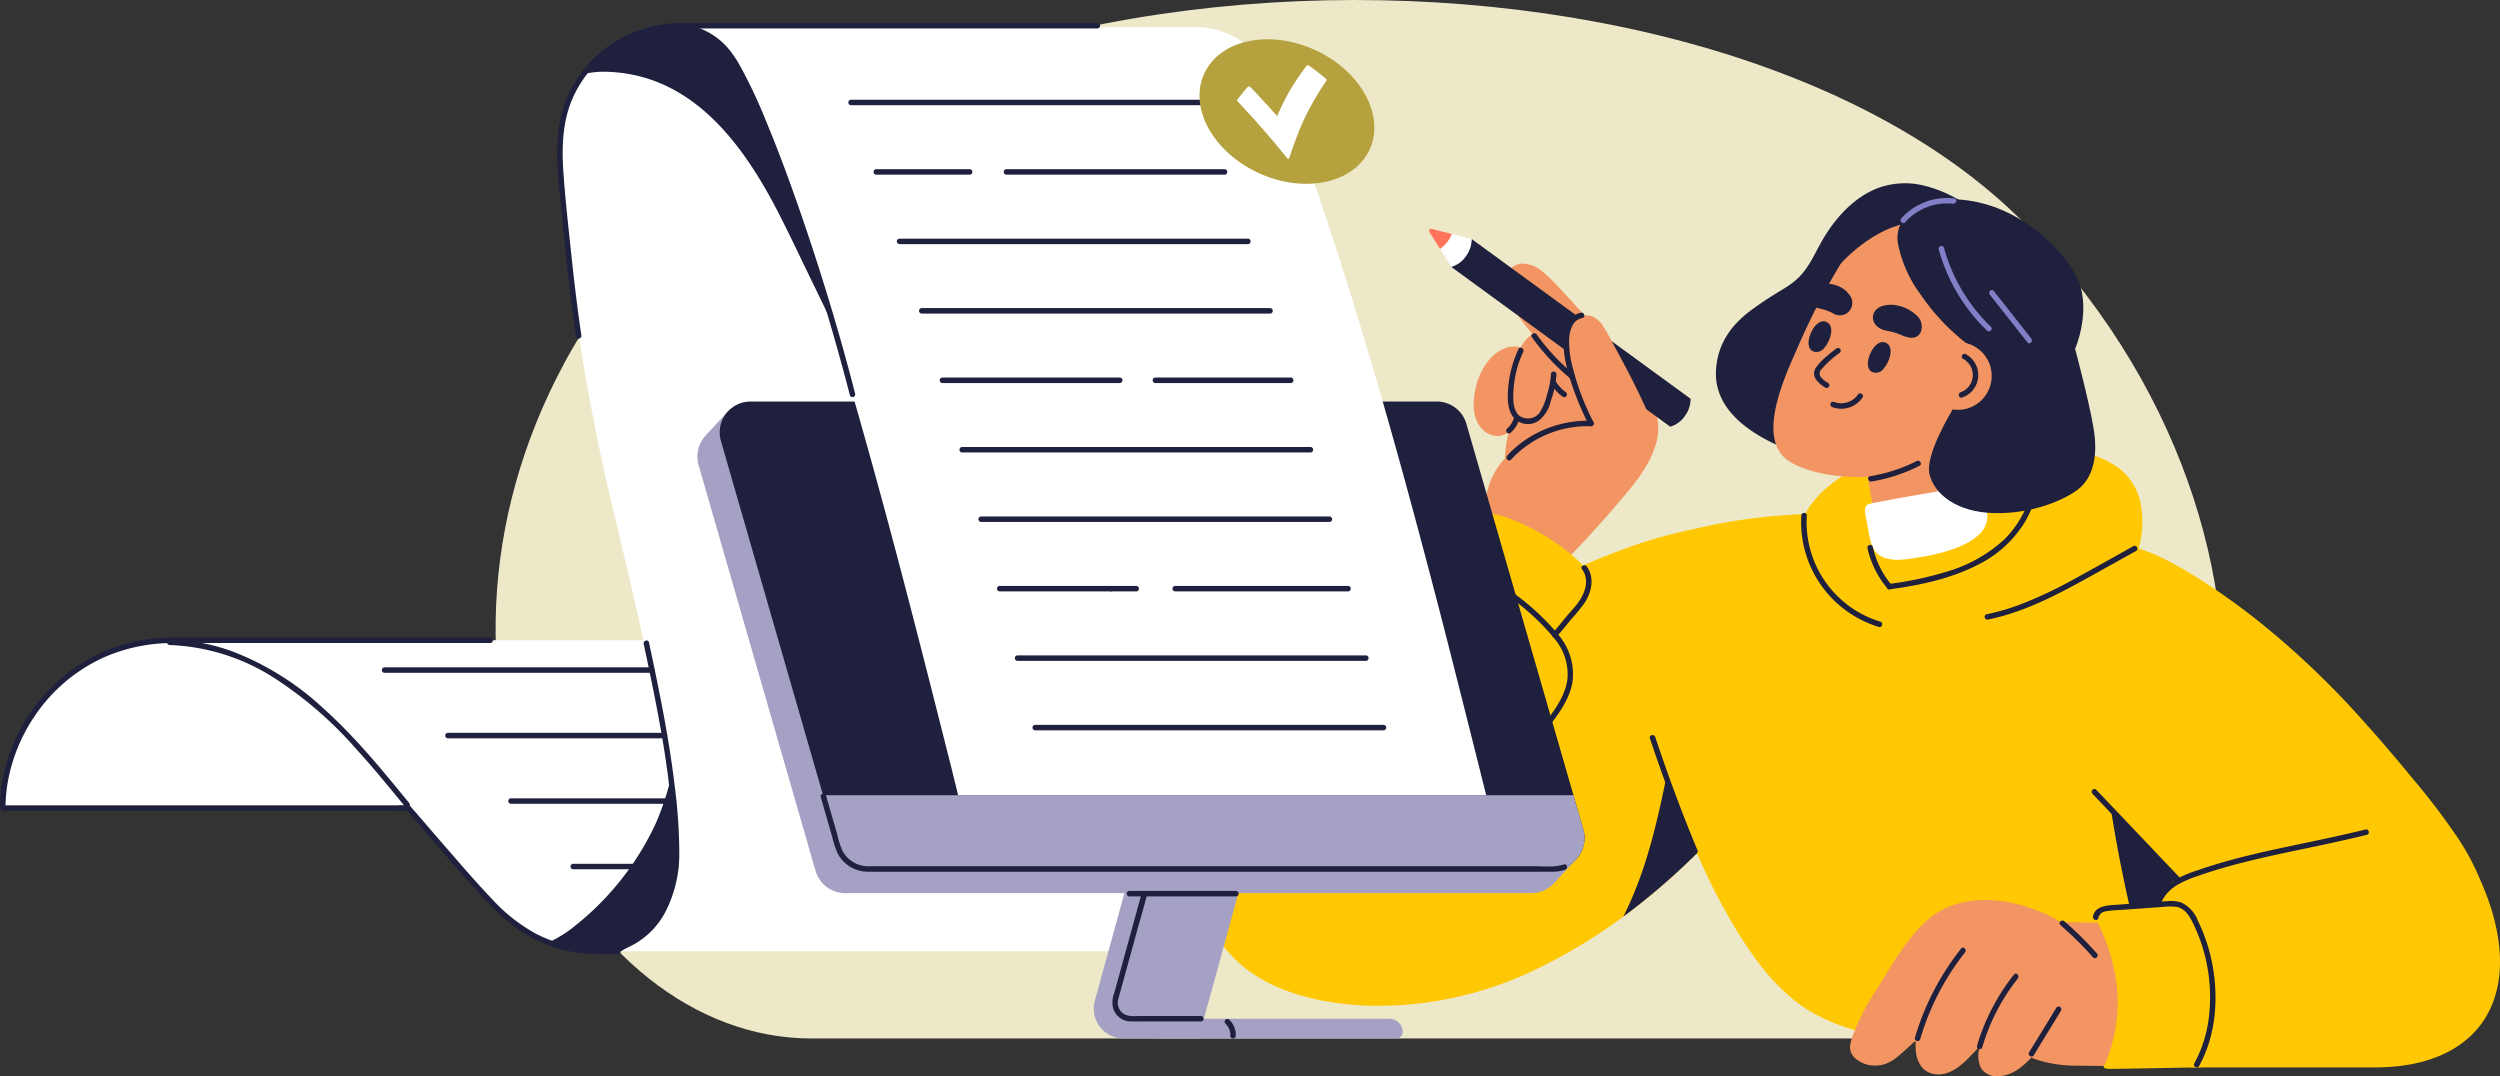
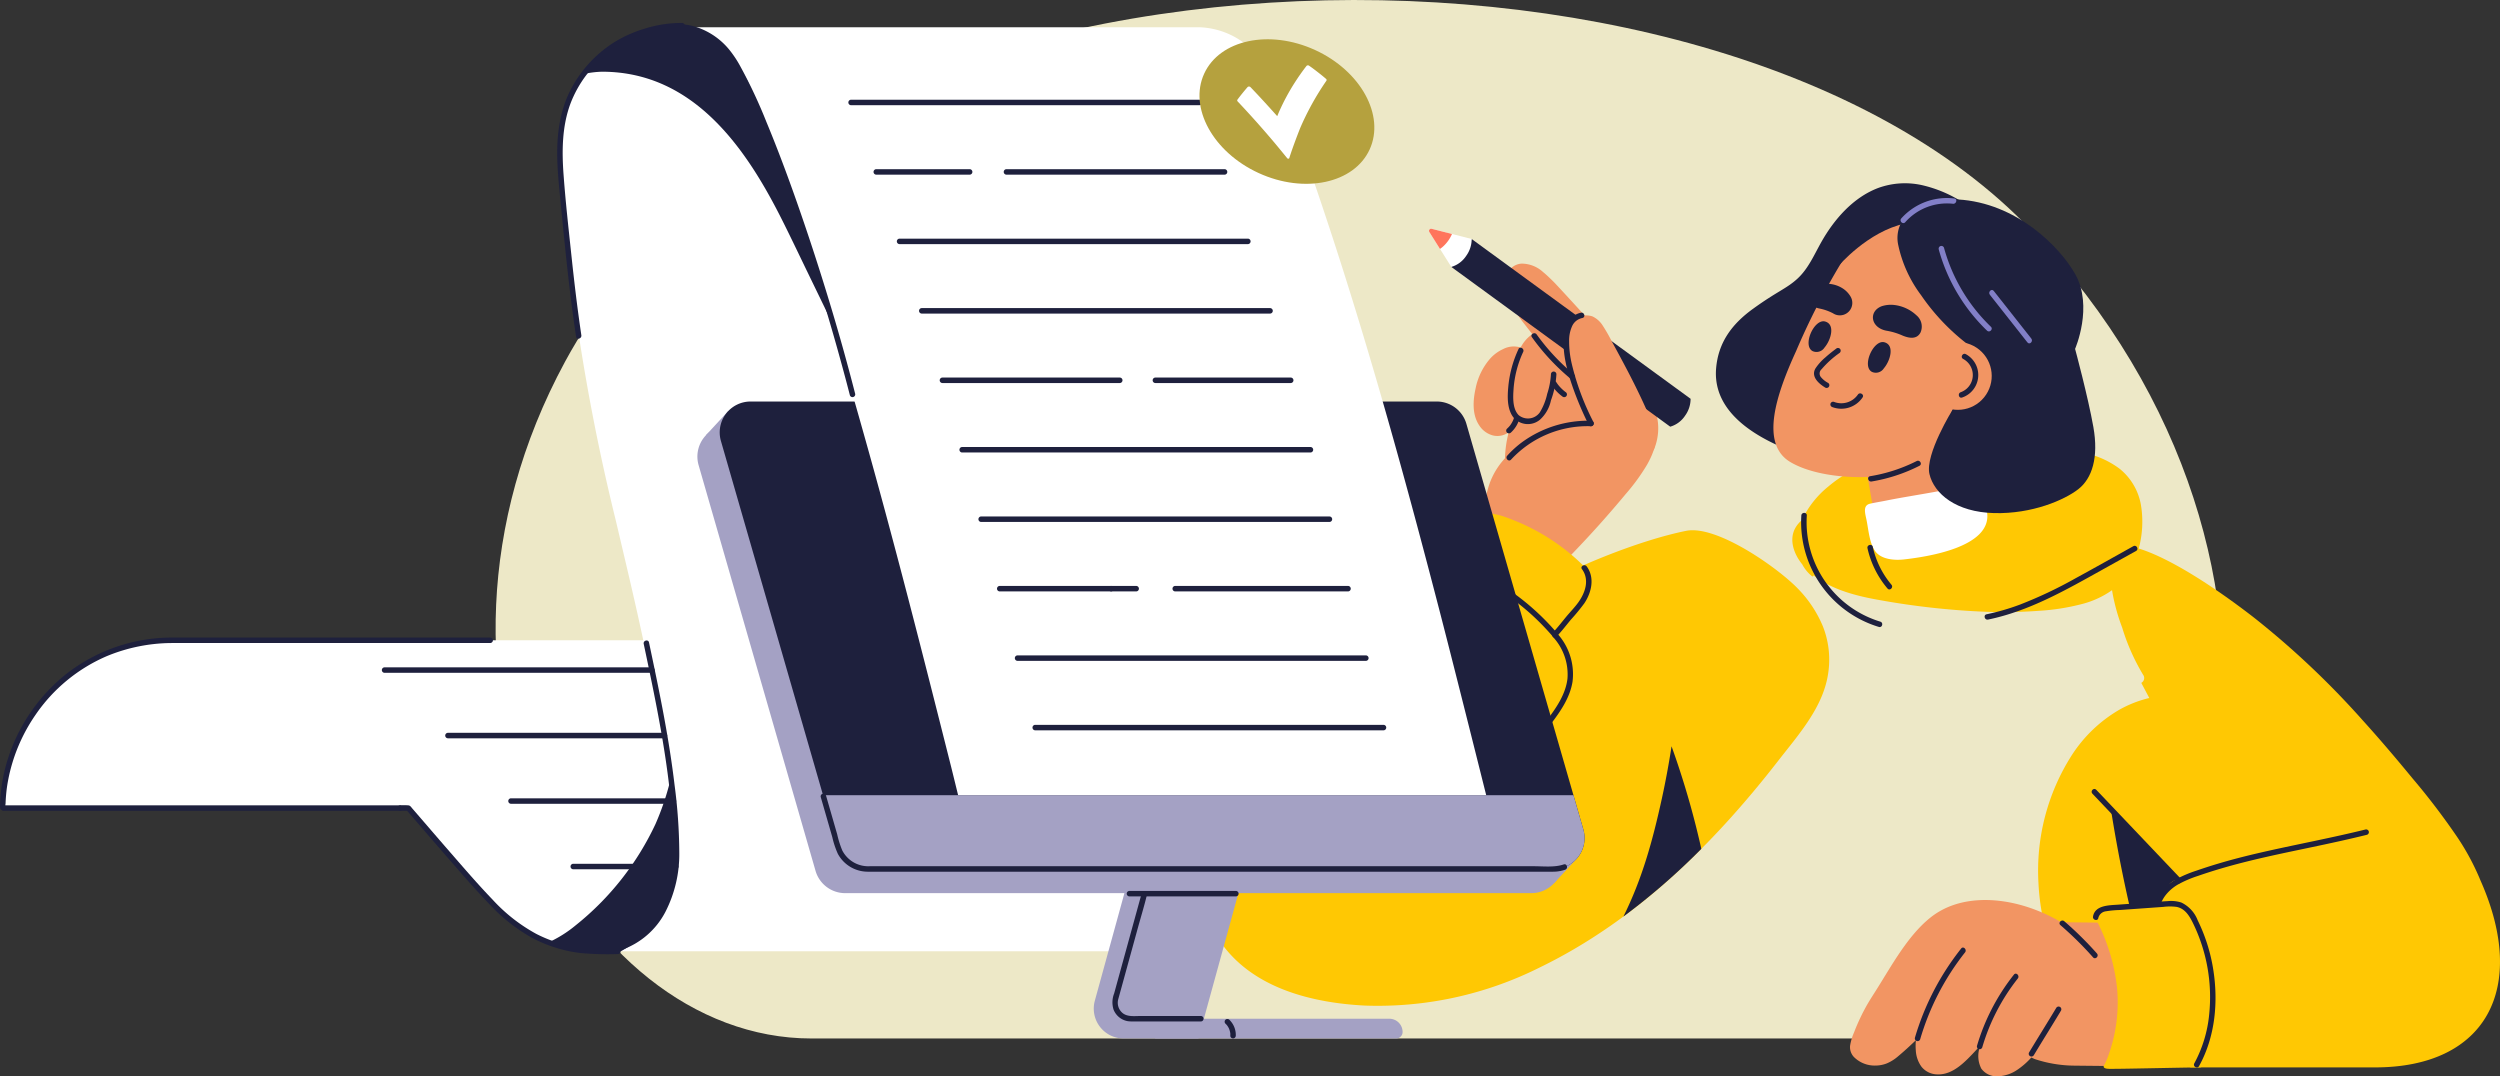
<svg xmlns="http://www.w3.org/2000/svg" width="437.304" height="188.273" viewBox="0 0 437.304 188.273">
  <rect x="0" y="0" width="437.304" height="188.273" fill="#333333" stroke="none" />
  <g id="Grupo_14064" data-name="Grupo 14064" transform="translate(-245.967 -311.007)">
    <path id="Caminho_33442" data-name="Caminho 33442" d="M701.042,492.659H572.348c-41.138,0-73.911-61.456-43.08-118.4,42.408-78.332,200.918-81.443,256.479-22.942S822.6,492.659,768.585,492.659Z" transform="translate(-184.454 0)" fill="#ede8c7" />
    <path id="Caminho_33443" data-name="Caminho 33443" d="M1287.526,566.284a10.43,10.43,0,0,0-3.728-6.324,15.665,15.665,0,0,0-7.334-2.967,64.033,64.033,0,0,0-9.192-.539q-4.772-.07-9.544.106c-3.055.113-6.118.269-9.158.6a37.563,37.563,0,0,0-8.457,1.764,22.943,22.943,0,0,0-7.252,4.13,16.694,16.694,0,0,0-4.644,5.9,4.9,4.9,0,0,0-1.132,1.346c-1.192,2.119-.225,4.633,1.2,6.387a6.646,6.646,0,0,0,1.709,2.077.158.158,0,0,0,.243-.182c3.263,2.581,7.619,3.658,11.635,4.361a134.844,134.844,0,0,0,18.394,2.03,84.174,84.174,0,0,0,9.393-.162,38.731,38.731,0,0,0,7.523-1.18,15.922,15.922,0,0,0,6.155-3.087,12.385,12.385,0,0,0,3.774-6.51A18.019,18.019,0,0,0,1287.526,566.284Z" transform="translate(-667.064 -166.958)" fill="#ffc803" />
    <g id="Grupo_14026" data-name="Grupo 14026" transform="translate(455.231 343.07)">
      <path id="Caminho_33444" data-name="Caminho 33444" d="M1010.07,617.906a20.889,20.889,0,0,0-4.41-6.627c-3.48-3.6-14.154-11.154-19.52-10.069-8.557,1.73-20.714,6.81-25.648,9.963-1.4.9-2.77,1.845-4.111,2.829-1.132-.52-2.268-1.03-3.412-1.523a41.767,41.767,0,0,0-12.12-3.592,13.741,13.741,0,0,0-4.563.077c-3.077.47-5.609,3.226-10.071,7.547-3.354,3.249-6.759,7.219-9.924,10.7a77.5,77.5,0,0,0-10.984,14.664,36.436,36.436,0,0,0-4.828,16.721,24.842,24.842,0,0,0,4.352,14.718c5.641,7.932,15.906,10.464,25.122,10.936a63.21,63.21,0,0,0,30.486-6.615c16.908-8.184,30.441-21.562,41.848-36.244,3.525-4.536,7.824-9.306,8.7-15.187A15.846,15.846,0,0,0,1010.07,617.906Z" transform="translate(-900.474 -540.416)" fill="#ffc803" />
      <path id="Caminho_33445" data-name="Caminho 33445" d="M1147.6,736.662q-1.607-7.074-3.9-13.962-.566-1.707-1.177-3.4-.7,4.58-1.688,9.112c-1.65,7.552-3.479,14.126-6.74,20.677a117.869,117.869,0,0,0,13.633-11.846C1147.683,737.049,1147.641,736.854,1147.6,736.662Z" transform="translate(-1059.397 -620.82)" fill="#1e203d" />
      <path id="Caminho_33446" data-name="Caminho 33446" d="M1095.519,487.879a9.626,9.626,0,0,0,.064-7.579,19.651,19.651,0,0,0-2.3-4.256c-.957-1.392-2-2.729-3.044-4.057-2.156-2.741-11.618-13.018-12.237-13.622-.584-.57-1.166-1.148-1.8-1.663a5.576,5.576,0,0,0-3.747-1.49,2.867,2.867,0,0,0-1.682.647,3.3,3.3,0,0,0-1.01,1.645,6.315,6.315,0,0,0,.575,4.139,20.9,20.9,0,0,0,2.65,4.217c2.134,2.793,4.463,5.447,6.775,8.092q3.49,3.994,7.1,7.876a47.3,47.3,0,0,0,3.672,3.692A18.568,18.568,0,0,0,1095.519,487.879Z" transform="translate(-1015.533 -441.163)" fill="#f29563" />
      <path id="Caminho_33447" data-name="Caminho 33447" d="M1071.663,494.02a5.421,5.421,0,0,0-1.336-1.994,6.507,6.507,0,0,0-4.446-1.771,6.379,6.379,0,0,0-5.482,3.5c-.064-.028-.126-.059-.195-.082a4.043,4.043,0,0,0-2.842.325,6.94,6.94,0,0,0-2.262,1.649,11.291,11.291,0,0,0-2.563,5.217c-.479,2.141-.641,4.649.664,6.542a4.048,4.048,0,0,0,2.368,1.709,3.321,3.321,0,0,0,2.7-.52c.02-.015.036-.032.056-.048a20.211,20.211,0,0,0,.258,11.18.13.13,0,0,0,.188.077.145.145,0,0,0,.11.234,5.3,5.3,0,0,0,4.041-1.958,11.627,11.627,0,0,0,1.073-.6c3-1.867,5.91-4.416,7.142-7.828.317-.876,1.68-1.5,1.737-2.431.069-1.135-1.215-2.563-1.3-3.695a18.435,18.435,0,0,1-.005-3.31c.116-1.072.333-2.132.419-3.208A6.9,6.9,0,0,0,1071.663,494.02Z" transform="translate(-1003.68 -465.008)" fill="#f29563" />
      <g id="Grupo_14000" data-name="Grupo 14000" transform="translate(40.704 7.943)">
        <path id="Caminho_33448" data-name="Caminho 33448" d="M1081.83,469.721a5.013,5.013,0,0,1-.963,2.954,4.667,4.667,0,0,1-2.6,1.926l-38.294-27.946,3.561-4.88Z" transform="translate(-1036.077 -439.971)" fill="#1e203d" />
        <path id="Caminho_33449" data-name="Caminho 33449" d="M1035.243,437.937l-6.995-1.791a.371.371,0,0,0-.406.556l3.84,6.115a4.686,4.686,0,0,0,2.6-1.93A5,5,0,0,0,1035.243,437.937Z" transform="translate(-1027.784 -436.134)" fill="#fff" />
        <path id="Caminho_33450" data-name="Caminho 33450" d="M1029.7,439.669a4.6,4.6,0,0,0,.527-.408,6.294,6.294,0,0,0,1.574-2.2l-3.556-.912a.371.371,0,0,0-.406.557Z" transform="translate(-1027.785 -436.134)" fill="#ff755c" />
      </g>
      <g id="Grupo_14001" data-name="Grupo 14001" transform="translate(54.478 28.764)">
        <path id="Caminho_33451" data-name="Caminho 33451" d="M1072.736,501.5a19.838,19.838,0,0,0-1.783,6.581c-.157,1.721-.234,3.819.842,5.291a3.3,3.3,0,0,0,4.684.483,6.283,6.283,0,0,0,1.938-3.4,15.769,15.769,0,0,0,.955-4.578.48.48,0,0,0-.959,0,13.343,13.343,0,0,1-.655,3.447,10.477,10.477,0,0,1-1.3,3.255,2.552,2.552,0,0,1-3.719.442c-1.062-1.139-.963-3.074-.866-4.506a18.5,18.5,0,0,1,1.688-6.535c.259-.556-.568-1.044-.829-.484Z" transform="translate(-1070.862 -501.256)" fill="#1e203d" />
      </g>
      <g id="Grupo_14002" data-name="Grupo 14002" transform="translate(54.207 40.689)">
        <path id="Caminho_33452" data-name="Caminho 33452" d="M1070.831,541.465a5.161,5.161,0,0,0,1.46-2.31.485.485,0,0,0-.335-.59.49.49,0,0,0-.59.335c-.031.1-.063.2-.1.294a.706.706,0,0,0-.051.128c.014-.091.018-.042,0,0l-.029.063a4.645,4.645,0,0,1-.3.544q-.079.124-.165.242l-.051.069c-.04.054.054-.066.011-.015s-.065.081-.1.12a4.683,4.683,0,0,1-.433.445.483.483,0,0,0,0,.678.49.49,0,0,0,.678,0Z" transform="translate(-1070.014 -538.551)" fill="#1e203d" />
      </g>
      <path id="Caminho_33453" data-name="Caminho 33453" d="M1234.441,419.473a33.7,33.7,0,0,0-2.865-2.3c-1.1-.822-2.223-1.623-3.385-2.359a22.483,22.483,0,0,0-7.5-3.217,13.7,13.7,0,0,0-7.644.534c-4.329,1.659-7.632,5.44-9.891,9.441-1.251,2.215-2.276,4.661-4.186,6.41s-3.5,2.181-7.758,5.26c-3.721,2.689-6.09,5.918-6.462,10.457-.4,4.947,2.542,9.707,10.9,13.484a18.379,18.379,0,0,0,11.728,1.425,27.139,27.139,0,0,0,3.938-1.058,17.425,17.425,0,0,0,6.43-4.236,35.616,35.616,0,0,0,4.879-6.533c1.52-2.489,2.931-5.041,4.535-7.478a79.695,79.695,0,0,1,5.111-6.917q1.343-1.627,2.769-3.179a8.221,8.221,0,0,0,2.1-3.182C1237.847,423.481,1236.141,421.056,1234.441,419.473Z" transform="translate(-1093.832 -411.291)" fill="#1e203d" />
-       <path id="Caminho_33454" data-name="Caminho 33454" d="M1251.637,635.7a118.7,118.7,0,0,0-8.021-17.542q-2.416-4.37-5.137-8.6a31.373,31.373,0,0,0-5.718-7.056,24.811,24.811,0,0,0-8.105-4.364,78.333,78.333,0,0,0-9.521-2.607,161.36,161.36,0,0,0-19.908-2.68c-13-1.122-26.084-1.813-38.637-.226a89.776,89.776,0,0,0-9.179,1.629,48.645,48.645,0,0,0-8.359,2.528c-2.239.978-4.1,2.49-4.732,4.94-.682,2.627-.207,5.673.182,8.479,1.109,8.011,1.877,15.675,5.48,23.332,4.4,12.035,8.376,22.63,14.809,32.7,3.163,4.953,7.066,9.819,12.267,12.83a34.226,34.226,0,0,0,8.55,3.361,68.154,68.154,0,0,0,9.9,1.783,139.077,139.077,0,0,0,19.969.414q10.194-.353,20.219-1.466,4.954-.55,9.856-1.284a76.221,76.221,0,0,0,8.3-1.55,18.953,18.953,0,0,0,6.817-3.118,12.559,12.559,0,0,0,4.125-6.054,31.632,31.632,0,0,0,1.345-8.3,57.623,57.623,0,0,0-.237-8.983A78.255,78.255,0,0,0,1251.637,635.7Z" transform="translate(-1059.319 -534.01)" fill="#ffc803" />
      <path id="Caminho_33455" data-name="Caminho 33455" d="M1438.425,668.113l-.01-.023a42.592,42.592,0,0,0-4.043-7.557,121.517,121.517,0,0,0-7.86-10.32c-2.833-3.451-5.725-6.854-8.72-10.163a149.537,149.537,0,0,0-18.98-17.931c-6.571-5.1-15.461-11.062-21.355-12.42-.382-.088-2.01-.044-2.374-.187-2.354,2.172-1.589,4.964-1.014,8.422a34.78,34.78,0,0,0,1.664,5.906,36.77,36.77,0,0,0,3.673,8.279.951.951,0,0,1-.326,1.4c.312.589.62,1.181.933,1.77.155.293.313.585.469.878a20.243,20.243,0,0,0-5.252,2.058,24.606,24.606,0,0,0-8.363,8.036,37.515,37.515,0,0,0-5.778,22.2,40.193,40.193,0,0,0,2.2,11.382,35.09,35.09,0,0,0,5.53,10.289,14.911,14.911,0,0,0,4.423,3.859,16.315,16.315,0,0,0,5.432,1.725,37.4,37.4,0,0,0,5.848.323q1.418-.011,2.846-.006l.295,4.751h32.3C1439.35,700.787,1446.8,687,1438.425,668.113Z" transform="translate(-1213.786 -546.135)" fill="#ffc803" />
      <path id="Caminho_33456" data-name="Caminho 33456" d="M1410.824,768.061c-.507.874-1.42,2.608-1.135,2.827l-5.436.694q-1.666-7.263-2.9-14.61-.19-1.127-.368-2.257a100.613,100.613,0,0,0,8.109,8.205c.8.717,2.628,2.982,3.448,3.673C1411.606,767.113,1411.369,767.121,1410.824,768.061Z" transform="translate(-1240.958 -644.913)" fill="#1e203d" />
      <path id="Caminho_33457" data-name="Caminho 33457" d="M1310.8,807.456l-15.745-.166a29.819,29.819,0,0,0-5.612-2.565c-5.579-1.874-12.368-2.117-17.211,1.713-4.074,3.222-6.961,8.677-9.712,13-.609.957-1.226,1.917-1.763,2.917a36.381,36.381,0,0,0-1.943,4.224,9.466,9.466,0,0,0-.682,2.285,2.5,2.5,0,0,0,.64,1.974,5.122,5.122,0,0,0,3.793,1.526,5.5,5.5,0,0,0,2.007-.387,7.435,7.435,0,0,0,1.962-1.243c1.071-.891,2.1-1.846,3.105-2.807a9.988,9.988,0,0,0-.017,1.782,5.355,5.355,0,0,0,.98,2.838,3.58,3.58,0,0,0,2.589,1.352c2.288.179,4.144-1.334,5.663-2.857.677-.679,1.33-1.382,1.968-2.1q-.054.249-.1.5a4.822,4.822,0,0,0,.364,3.466,3.354,3.354,0,0,0,2.947,1.333,6.437,6.437,0,0,0,3.305-1.111,12.932,12.932,0,0,0,2.49-2.177c.195.093.389.186.589.271a22.51,22.51,0,0,0,7,1.155l13.935.145Z" transform="translate(-1143.771 -678.037)" fill="#f29563" />
      <g id="Grupo_14003" data-name="Grupo 14003" transform="translate(150.989 128.958)">
        <path id="Caminho_33458" data-name="Caminho 33458" d="M1372.873,815.428a60.308,60.308,0,0,1,5.711,5.64c.41.463,1.087-.217.678-.678a60.314,60.314,0,0,0-5.711-5.64c-.465-.4-1.146.274-.678.678Z" transform="translate(-1372.716 -814.627)" fill="#1e203d" />
      </g>
      <path id="Caminho_33459" data-name="Caminho 33459" d="M1087.816,503.54a26.633,26.633,0,0,0-1.266-3.147q-.69-1.571-1.436-3.116c-1-2.09-2.072-4.149-3.167-6.194q-.81-1.513-1.636-3.019a29.168,29.168,0,0,0-1.546-2.7,4.313,4.313,0,0,0-1.818-1.637,3.341,3.341,0,0,0-2.917.388c-1.187.927-1.484,2.614-1.644,4.021a22.054,22.054,0,0,0,1.69,10.283c.551,1.44,1.166,2.867,1.838,4.261a28.132,28.132,0,0,0-9.112,2.226,16.9,16.9,0,0,0-4.62,3.1,12.906,12.906,0,0,0-3.2,4.883,16.781,16.781,0,0,0-.945,6.179,10.542,10.542,0,0,0,1.712,5.774,15.26,15.26,0,0,0,4.08,3.874q.579.4,1.177.763a12.974,12.974,0,0,0,1.307.754,2.049,2.049,0,0,0,1.365.173,3.08,3.08,0,0,0,1.194-.648,31.833,31.833,0,0,0,2.313-2.241q1.218-1.221,2.414-2.465,2.392-2.486,4.692-5.059,2.284-2.556,4.476-5.193a35.114,35.114,0,0,0,3.726-5.12C1087.53,507.835,1088.439,505.663,1087.816,503.54Z" transform="translate(-1007.658 -460.445)" fill="#f29563" />
      <g id="Grupo_14004" data-name="Grupo 14004" transform="translate(64.241 22.626)">
        <path id="Caminho_33460" data-name="Caminho 33460" d="M1104.431,482.07c-2.01.427-2.812,2.369-2.981,4.229-.273,3,.619,6.122,1.595,8.92a56.718,56.718,0,0,0,2.754,6.469c.274.553,1.1.068.828-.484a44.821,44.821,0,0,1-3.81-10.256,17.121,17.121,0,0,1-.447-3.874,6.114,6.114,0,0,1,.537-2.69,2.493,2.493,0,0,1,1.78-1.389c.6-.128.348-1.053-.255-.925Z" transform="translate(-1101.4 -482.058)" fill="#1e203d" />
      </g>
      <g id="Grupo_14005" data-name="Grupo 14005" transform="translate(54.251 41.528)">
        <path id="Caminho_33461" data-name="Caminho 33461" d="M1070.959,547.98a18.245,18.245,0,0,1,14-5.837.48.48,0,0,0,0-.959,19.612,19.612,0,0,0-12.081,3.755,17.112,17.112,0,0,0-2.595,2.362c-.409.46.267,1.141.678.678Z" transform="translate(-1070.154 -541.178)" fill="#1e203d" />
      </g>
      <path id="Caminho_33462" data-name="Caminho 33462" d="M1049.391,601.858a6.989,6.989,0,0,0-1.257-1.517c-.5-.479-1.014-.938-1.54-1.384a36.608,36.608,0,0,0-6.978-4.645,36.181,36.181,0,0,0-3.852-1.7,14.269,14.269,0,0,0-4.1-1.019,6.4,6.4,0,0,0-2.051.191,5.576,5.576,0,0,0-1.844.922,16.273,16.273,0,0,0-1.6,1.419q-.812.785-1.6,1.59a83.767,83.767,0,0,0-5.815,6.535,18.163,18.163,0,0,1,2.632.4,45.09,45.09,0,0,1,10.264,3.564c1.781.853,3.516,1.79,5.264,2.706,1.625.852,5.822,3.539,6.469,4.005.073-.081.149-.16.222-.242q1.522-1.705,2.942-3.5.716-.9,1.4-1.828a20.327,20.327,0,0,0,1.227-1.763,4.428,4.428,0,0,0,.675-1.906A3.213,3.213,0,0,0,1049.391,601.858Z" transform="translate(-980.931 -533.939)" fill="#ffc803" />
      <g id="Grupo_14006" data-name="Grupo 14006" transform="translate(45.222 66.433)">
        <path id="Caminho_33463" data-name="Caminho 33463" d="M1042.237,620.03a41.865,41.865,0,0,1,13.672,8.594,42.372,42.372,0,0,1,3.181,3.346c.4.47,1.077-.211.678-.678a42.8,42.8,0,0,0-12.946-10.256,43.443,43.443,0,0,0-4.33-1.931c-.577-.221-.827.706-.255.925Z" transform="translate(-1041.913 -619.071)" fill="#1e203d" />
      </g>
      <g id="Grupo_14007" data-name="Grupo 14007" transform="translate(62.264 66.81)">
        <path id="Caminho_33464" data-name="Caminho 33464" d="M1096.028,632.672c.864-.917,1.625-1.922,2.43-2.89a35.958,35.958,0,0,0,2.356-2.864c1.268-1.888,1.88-4.494.424-6.463-.363-.491-1.2-.013-.828.484,1.366,1.847.562,4.153-.662,5.836-.664.912-1.466,1.715-2.18,2.586-.728.887-1.43,1.8-2.217,2.632-.423.449.254,1.129.678.678Z" transform="translate(-1095.216 -620.25)" fill="#1e203d" />
      </g>
      <g id="Grupo_14008" data-name="Grupo 14008" transform="translate(79.313 96.516)">
-         <path id="Caminho_33465" data-name="Caminho 33465" d="M1148.567,713.747c1.711,5.092,3.527,10.15,5.5,15.146q.935,2.366,1.917,4.712a.5.5,0,0,0,.59.335.483.483,0,0,0,.335-.59c-2.183-5.216-4.183-10.507-6.045-15.845q-.7-2-1.373-4.013c-.2-.582-1.122-.332-.925.255Z" transform="translate(-1148.539 -713.162)" fill="#1e203d" />
-       </g>
+         </g>
      <g id="Grupo_14009" data-name="Grupo 14009" transform="translate(42.421 78.494)">
        <path id="Caminho_33466" data-name="Caminho 33466" d="M1034.075,697.242l12.5-16.308c2.049-2.673,4.108-5.339,6.147-8.019,1.687-2.216,3.375-4.638,3.817-7.451a10.566,10.566,0,0,0-2.767-8.51c-.4-.472-1.075.21-.678.679a9.651,9.651,0,0,1,2.557,7.311c-.316,2.748-1.976,5.133-3.6,7.281-3.957,5.233-7.983,10.415-11.974,15.621l-6.833,8.913c-.375.49.458.968.828.484Z" transform="translate(-1033.152 -656.795)" fill="#1e203d" />
      </g>
      <g id="Grupo_14010" data-name="Grupo 14010" transform="translate(167.516 113.018)">
        <path id="Caminho_33467" data-name="Caminho 33467" d="M1425.564,780.309c-.788-2.434,1.01-4.7,3-5.875a19.655,19.655,0,0,1,3.59-1.543q1.961-.682,3.953-1.267c5.234-1.545,10.588-2.626,15.925-3.747,3.22-.677,6.435-1.373,9.629-2.163a.48.48,0,0,0-.255-.925c-5.735,1.419-11.543,2.506-17.305,3.8-2.769.623-5.527,1.3-8.249,2.107q-2.055.607-4.08,1.311a20.458,20.458,0,0,0-3.693,1.6c-2.349,1.387-4.361,4.111-3.439,6.958.189.585,1.116.335.925-.255Z" transform="translate(-1424.41 -764.773)" fill="#1e203d" />
      </g>
      <path id="Caminho_33468" data-name="Caminho 33468" d="M1404.829,806.355c-3.333-.046-10.5.2-12.136.852-.4.157-.548.635-.561,1.27a33.078,33.078,0,0,1,3.859,12.351,27.291,27.291,0,0,1-1.682,12.216,9.951,9.951,0,0,1-.657,1.389c-.108.586.973.507,1.687.506,2.455,0,12.829-.249,15.187-.249,1.485-.3.525-2.885.735-4.25C1413.686,814.6,1409.929,806.426,1404.829,806.355Z" transform="translate(-1234.936 -680.039)" fill="#ffc803" />
      <g id="Grupo_14011" data-name="Grupo 14011" transform="translate(156.602 105.938)">
        <path id="Caminho_33469" data-name="Caminho 33469" d="M1390.407,743.456l11.5,12.1,3.287,3.456c.426.448,1.1-.231.678-.678l-11.5-12.1-3.287-3.456c-.426-.448-1.1.231-.678.678Z" transform="translate(-1390.272 -742.63)" fill="#1e203d" />
      </g>
      <g id="Grupo_14014" data-name="Grupo 14014" transform="translate(100.943 2.883)">
        <path id="Caminho_33470" data-name="Caminho 33470" d="M1261.626,518.277l3.277,18.886,17.368-3.083-4.242-24.448Z" transform="translate(-1247.099 -481.072)" fill="#f29563" />
        <path id="Caminho_33471" data-name="Caminho 33471" d="M1287.631,581.141a11.315,11.315,0,0,0-1.439-3.6,2.076,2.076,0,0,0-.7-.847,2.966,2.966,0,0,0-2.392-.048c-2.915.688-5.873,1.171-8.823,1.68-1.447.25-2.893.5-4.333.794-1.044.209-1.778.314-2.751.531-1.26.281-.944,1.486-.678,2.7.383,1.745.528,4.585,1.81,5.92,1.123,1.17,3.222,1.309,4.746,1.139C1276.785,588.991,1288.583,587.357,1287.631,581.141Z" transform="translate(-1250.26 -526.496)" fill="#fff" />
        <path id="Caminho_33472" data-name="Caminho 33472" d="M1219.124,466.165c5.2,3.119,15.761,3.539,22.294,1,3.112-1.21,10.484-5.7,13.228-8.658,3.448-3.72,6.566-7.211,7.767-10.762a26.968,26.968,0,0,0,1.6-11.148,16.183,16.183,0,0,0-3.891-9.259,20.387,20.387,0,0,0-7.757-5.291c-4.477-1.788-9.384-2.423-14.015-.814-5.5,1.91-7.416,5.531-10.41,10.285a124.4,124.4,0,0,0-7.787,15.268C1216.7,454.328,1213.8,462.967,1219.124,466.165Z" transform="translate(-1216.19 -420.307)" fill="#f29563" />
        <g id="Grupo_14012" data-name="Grupo 14012" transform="translate(7.104 25.916)">
          <path id="Caminho_33473" data-name="Caminho 33473" d="M1242.359,501.433c-.669.5-1.329,1.014-1.951,1.573a9.23,9.23,0,0,0-1.714,1.889c-.908,1.464.543,2.72,1.695,3.413a.48.48,0,0,0,.484-.828,4.141,4.141,0,0,1-1.287-1.052,1,1,0,0,1,.158-1.353,16.708,16.708,0,0,1,3.1-2.814.5.5,0,0,0,.172-.656.483.483,0,0,0-.656-.172Z" transform="translate(-1238.409 -501.363)" fill="#1e203d" />
        </g>
        <path id="Caminho_33474" data-name="Caminho 33474" d="M1238.308,470.346c-1.061-.369.138-4.458,2.349-4.1a5.174,5.174,0,0,1,2.385.768,4.282,4.282,0,0,1,1.36,1.354,2.178,2.178,0,0,1-3.02,3.023,8.974,8.974,0,0,0-2.447-.845A4.762,4.762,0,0,1,1238.308,470.346Z" transform="translate(-1230.969 -451.542)" fill="#1e203d" />
        <path id="Caminho_33475" data-name="Caminho 33475" d="M1236.164,492.01a1.656,1.656,0,0,0,2.054-.636c1.111-1.289,1.934-4.027.125-4.551C1236.4,486.261,1234.279,491.074,1236.164,492.01Z" transform="translate(-1229.279 -465.525)" fill="#1e203d" />
        <path id="Caminho_33476" data-name="Caminho 33476" d="M1268.626,503.376a1.656,1.656,0,0,0,2.053-.636c1.111-1.288,1.934-4.027.125-4.551C1268.861,497.627,1266.74,502.44,1268.626,503.376Z" transform="translate(-1251.362 -473.257)" fill="#1e203d" />
        <path id="Caminho_33477" data-name="Caminho 33477" d="M1272.169,478.011a5.19,5.19,0,0,1,2.123-.222,6.8,6.8,0,0,1,3.974,1.83,2.549,2.549,0,0,1,.7,2.976c-.656,1.277-2.007,1.006-3.084.578a11.574,11.574,0,0,0-2.814-.865C1270.2,481.807,1269.826,478.906,1272.169,478.011Z" transform="translate(-1253.227 -459.394)" fill="#1e203d" />
        <g id="Grupo_14013" data-name="Grupo 14013" transform="translate(16.572 45.645)">
          <path id="Caminho_33478" data-name="Caminho 33478" d="M1276.514,563.127a28.1,28.1,0,0,1-8.146,2.651c-.608.1-.35,1.025.255.925a28.9,28.9,0,0,0,8.375-2.748c.551-.279.066-1.107-.484-.828Z" transform="translate(-1268.022 -563.07)" fill="#1e203d" />
        </g>
      </g>
      <path id="Caminho_33479" data-name="Caminho 33479" d="M1329,488.336q-.367-2.74-.878-5.46a104.391,104.391,0,0,0-2.554-10.655,9.047,9.047,0,0,0-2.187-4.217,3.715,3.715,0,0,0-3.988-.874,6.387,6.387,0,0,0-3.009,3.461c-.737,1.594-1.419,3.221-2.056,4.857a31.553,31.553,0,0,0-2.4,9.867,37.642,37.642,0,0,0-1.946,3.972,23.252,23.252,0,0,0-1.417,4.745,11.318,11.318,0,0,0-.057,4.139,5.663,5.663,0,0,0,1.812,3.328,6.846,6.846,0,0,0,4.317,1.279,25.87,25.87,0,0,0,5.442-.464,17.6,17.6,0,0,0,4.32-1.339,8.908,8.908,0,0,0,3.293-2.556,8.684,8.684,0,0,0,1.563-4.557A25.1,25.1,0,0,0,1329,488.336Z" transform="translate(-1177.933 -449.097)" fill="#1e203d" />
      <g id="Grupo_14015" data-name="Grupo 14015" transform="translate(110.907 36.75)">
        <path id="Caminho_33480" data-name="Caminho 33480" d="M1247.707,528.633a4.481,4.481,0,0,0,5.283-1.7c.34-.517-.49-1-.828-.484a3.528,3.528,0,0,1-4.2,1.257.483.483,0,0,0-.59.335.492.492,0,0,0,.335.59Z" transform="translate(-1247.354 -526.232)" fill="#1e203d" />
      </g>
      <path id="Caminho_33481" data-name="Caminho 33481" d="M1313.668,439.827c.182-7.93-7.318-15.087-15.049-18.177-3.254-1.3-7.239-1.649-10.4-.191a7.673,7.673,0,0,0-3.255,2.633,5.769,5.769,0,0,0-.716,4.3,22.318,22.318,0,0,0,3.995,8.748,37.485,37.485,0,0,0,14.733,12.625c.785.359,1.589.691,2.411.989a7.779,7.779,0,0,0,2.6.626c1.809,0,2.85-1.369,3.568-2.517C1313.271,446.123,1313.6,442.887,1313.668,439.827Z" transform="translate(-1161.462 -417.562)" fill="#1e203d" />
      <path id="Caminho_33482" data-name="Caminho 33482" d="M1305.444,456.823s-4.9,7.881-4.073,11.318,4.656,6.646,11.314,6.812,12.294-2.295,14.718-4.182,3.578-5.564,2.64-10.867-3.2-13.677-3.2-13.677,3.23-7.4.015-13.087c-2.7-4.777-10.257-12.465-20.526-13.051-10.687-.611-.239,16.51.225,17.219s5.319,7.9,5.441,8.252S1305.444,456.823,1305.444,456.823Z" transform="translate(-1173.129 -417.264)" fill="#1e203d" />
      <circle id="Elipse_642" data-name="Elipse 642" cx="5.928" cy="5.928" r="5.928" transform="translate(124.864 34.561) rotate(-50.905)" fill="#f29563" />
      <g id="Grupo_14016" data-name="Grupo 14016" transform="translate(133.376 29.826)">
        <path id="Caminho_33483" data-name="Caminho 33483" d="M1318.213,512.222a4.153,4.153,0,0,0,.651-7.581c-.54-.3-1.024.528-.484.828a3.193,3.193,0,0,1-.422,5.828c-.576.209-.327,1.136.255.925Z" transform="translate(-1317.631 -504.576)" fill="#1e203d" />
      </g>
      <g id="Grupo_14017" data-name="Grupo 14017" transform="translate(62.07 34.553)">
        <path id="Caminho_33484" data-name="Caminho 33484" d="M1094.675,520.083a7.75,7.75,0,0,0,1.969,2.071.483.483,0,0,0,.37.048.479.479,0,0,0,.115-.876l-.13-.1c-.071-.053.053.043.007.006l-.064-.051q-.127-.1-.248-.209-.237-.209-.455-.439c-.145-.154-.282-.314-.414-.479-.055-.069.041.055.005.007l-.049-.065c-.032-.043-.064-.087-.095-.131q-.094-.132-.182-.269a.48.48,0,0,0-.828.484Z" transform="translate(-1094.608 -519.361)" fill="#1e203d" />
      </g>
      <g id="Grupo_14018" data-name="Grupo 14018" transform="translate(58.613 26.226)">
        <path id="Caminho_33485" data-name="Caminho 33485" d="M1083.885,494.013a38.515,38.515,0,0,0,6.712,7.224c.471.393,1.153-.282.678-.678a37.589,37.589,0,0,1-6.561-7.03c-.355-.5-1.187-.02-.828.484Z" transform="translate(-1083.797 -493.318)" fill="#1e203d" />
      </g>
      <path id="Caminho_33486" data-name="Caminho 33486" d="M1251.182,429.116s5.168-6.141,11.815-7.526,7.718-3.417,7.183-4.063-6.859-3.309-13.782,1.016S1251.182,429.116,1251.182,429.116Z" transform="translate(-1138.924 -414.578)" fill="#1e203d" />
      <g id="Grupo_14019" data-name="Grupo 14019" transform="translate(129.839 10.954)">
        <path id="Caminho_33487" data-name="Caminho 33487" d="M1306.586,446.147a31.2,31.2,0,0,0,8.451,14.222c.445.428,1.124-.25.678-.678a30.24,30.24,0,0,1-8.2-13.8.48.48,0,0,0-.925.255Z" transform="translate(-1306.567 -445.552)" fill="#827fc7" />
      </g>
      <g id="Grupo_14020" data-name="Grupo 14020" transform="translate(138.695 18.655)">
        <path id="Caminho_33488" data-name="Caminho 33488" d="M1334.379,470.483l6.574,8.34c.382.484,1.057-.2.678-.678l-6.574-8.339c-.382-.484-1.056.2-.678.678Z" transform="translate(-1334.267 -469.639)" fill="#827fc7" />
      </g>
      <g id="Grupo_14021" data-name="Grupo 14021" transform="translate(123.186 2.558)">
        <path id="Caminho_33489" data-name="Caminho 33489" d="M1286.57,423.548a9.747,9.747,0,0,1,8.342-3.236c.6.084.865-.84.255-.925a10.718,10.718,0,0,0-9.275,3.483c-.42.451.256,1.131.678.678Z" transform="translate(-1285.759 -419.292)" fill="#827fc7" />
      </g>
      <g id="Grupo_14022" data-name="Grupo 14022" transform="translate(156.841 125.541)">
        <path id="Caminho_33490" data-name="Caminho 33490" d="M1391.952,806.919a1.549,1.549,0,0,1,1.36-1.18,16.612,16.612,0,0,1,2.4-.222l5.113-.366,2.517-.18a8.9,8.9,0,0,1,2.3,0c1.437.277,2.206,1.509,2.817,2.728a29.483,29.483,0,0,1,2.885,16.117,22.426,22.426,0,0,1-2.6,8.526c-.3.54.529,1.024.828.484,2.851-5.14,3.4-11.314,2.464-17.044a30.087,30.087,0,0,0-2.694-8.456,5.721,5.721,0,0,0-2.857-3.115,5.828,5.828,0,0,0-2.354-.252c-.894.049-1.787.125-2.68.189l-6.135.439c-1.524.109-3.966.1-4.287,2.078-.1.6.826.864.925.255Z" transform="translate(-1391.019 -803.94)" fill="#1e203d" />
      </g>
      <g id="Grupo_14023" data-name="Grupo 14023" transform="translate(136.532 138.251)">
        <path id="Caminho_33491" data-name="Caminho 33491" d="M1328.447,856.574a35.521,35.521,0,0,1,6.216-12.036c.379-.479-.3-1.162-.678-.679a36.743,36.743,0,0,0-6.463,12.46.48.48,0,0,0,.925.255Z" transform="translate(-1327.5 -843.693)" fill="#1e203d" />
      </g>
      <g id="Grupo_14024" data-name="Grupo 14024" transform="translate(125.673 133.686)">
        <path id="Caminho_33492" data-name="Caminho 33492" d="M1294.484,845.448a44.742,44.742,0,0,1,7.846-15.186c.38-.479-.295-1.162-.678-.678a45.945,45.945,0,0,0-8.093,15.61.48.48,0,0,0,.925.255Z" transform="translate(-1293.537 -829.418)" fill="#1e203d" />
      </g>
      <g id="Grupo_14025" data-name="Grupo 14025" transform="translate(145.586 144)">
        <path id="Caminho_33493" data-name="Caminho 33493" d="M1356.719,870.2c1.574-2.615,3.2-5.2,4.768-7.818a.48.48,0,0,0-.828-.484c-1.569,2.619-3.194,5.2-4.768,7.818a.48.48,0,0,0,.828.484Z" transform="translate(-1355.819 -861.674)" fill="#1e203d" />
      </g>
    </g>
    <g id="Grupo_14027" data-name="Grupo 14027" transform="translate(246.442 315.733)">
      <path id="Caminho_33494" data-name="Caminho 33494" d="M455.431,478.175,413.24,433.06H389.184c10.343-14.906,25.878-38.285,26.719-38.769,14.317-8.26-42.355-66.888-42.548-66.967a20.514,20.514,0,0,0-26.3,9.984c-2.656,5.366-2.3,11.274-1.74,17.065.636,6.591,1.273,13.184,2.1,19.754a365.2,365.2,0,0,0,7.255,37.887c1.646,7,3.33,14.007,4.828,21.047H276.956l.02,0a30.448,30.448,0,0,0-11.08,2.16,30.12,30.12,0,0,0-18.148,23.3,28.235,28.235,0,0,0-.3,3.763.138.138,0,0,0,.147.132H318.41q2.233,2.572,4.453,5.155c2.047,2.371,4.1,4.738,6.187,7.074a81.4,81.4,0,0,0,6.285,6.579,23.911,23.911,0,0,0,15.35,6.239c.523.019,3.874,0,4.695-.007h86.171Z" transform="translate(-247.451 -325.789)" fill="#fff" />
    </g>
    <path id="Caminho_33495" data-name="Caminho 33495" d="M609.487,371.205q-.983-6.566-2.043-13.125c-.691-4.265-1.394-8.534-2.149-12.789-.061-.348-.125-.7-.189-1.045-8.438-9.7-15.42-16.894-15.488-16.923a20.834,20.834,0,0,0-15.743.019A20.5,20.5,0,0,0,565.361,334a16.729,16.729,0,0,1,3.2-.393c16.271,0,25.434,13.825,31.586,26.131,1.5,2.993,2.932,6.017,4.393,9.029l6.532,13.477Q610.305,376.722,609.487,371.205Z" transform="translate(-217.275 -10.055)" fill="#1e203d" />
    <path id="Caminho_33496" data-name="Caminho 33496" d="M558.531,768.22h.218a19.359,19.359,0,0,0,4.985-4.007,21.494,21.494,0,0,0,4.673-10.9c.584-5.032-.192-9.918-1.074-14.805a46.9,46.9,0,0,1-2.542,7.448,49.5,49.5,0,0,1-13.959,17.722,21.177,21.177,0,0,1-4.751,2.99,24.075,24.075,0,0,0,7.753,1.554C554.359,768.246,557.709,768.23,558.531,768.22Z" transform="translate(-204.159 -290.821)" fill="#1e203d" />
    <g id="Grupo_14032" data-name="Grupo 14032" transform="translate(312.756 427.739)">
      <g id="Grupo_14028" data-name="Grupo 14028" transform="translate(0 0)">
        <path id="Caminho_33497" data-name="Caminho 33497" d="M455.322,677.065h46.8a.48.48,0,0,0,0-.959h-46.8a.48.48,0,0,0,0,.959Z" transform="translate(-454.859 -676.106)" fill="#1e203d" />
      </g>
      <g id="Grupo_14029" data-name="Grupo 14029" transform="translate(11.089 11.454)">
        <path id="Caminho_33498" data-name="Caminho 33498" d="M490,712.89h37.913a.48.48,0,0,0,0-.959H490a.48.48,0,0,0,0,.959Z" transform="translate(-489.54 -711.931)" fill="#1e203d" />
      </g>
      <g id="Grupo_14030" data-name="Grupo 14030" transform="translate(22.115 22.908)">
        <path id="Caminho_33499" data-name="Caminho 33499" d="M524.49,748.715h28.454a.48.48,0,0,0,0-.959H524.49a.48.48,0,0,0,0,.959Z" transform="translate(-524.027 -747.756)" fill="#1e203d" />
      </g>
      <g id="Grupo_14031" data-name="Grupo 14031" transform="translate(33.004 34.363)">
        <path id="Caminho_33500" data-name="Caminho 33500" d="M558.547,784.54h17.966a.48.48,0,0,0,0-.959H558.547a.48.48,0,0,0,0,.959Z" transform="translate(-558.083 -783.581)" fill="#1e203d" />
      </g>
    </g>
    <g id="Grupo_14037" data-name="Grupo 14037" transform="translate(367.948 381.239)">
      <path id="Caminho_33501" data-name="Caminho 33501" d="M773.369,625.672H653.342a5.4,5.4,0,0,1-5.186-3.9L627.7,550.8a5.4,5.4,0,0,1,5.186-6.893H752.909a5.4,5.4,0,0,1,5.186,3.9l20.461,70.972A5.4,5.4,0,0,1,773.369,625.672Z" transform="translate(-627.481 -539.673)" fill="#a4a1c4" />
      <path id="Caminho_33502" data-name="Caminho 33502" d="M632.309,540.145l3.83-4.151L784.585,614.26l-3.977,4.308Z" transform="translate(-630.765 -534.292)" fill="#a4a1c4" />
      <path id="Caminho_33503" data-name="Caminho 33503" d="M785.593,612.436H665.566a5.4,5.4,0,0,1-5.187-3.9l-20.461-70.972a5.4,5.4,0,0,1,5.186-6.893H765.132a5.4,5.4,0,0,1,5.186,3.9l20.461,70.972A5.4,5.4,0,0,1,785.593,612.436Z" transform="translate(-635.796 -530.669)" fill="#1e203d" />
      <path id="Caminho_33504" data-name="Caminho 33504" d="M824.061,758.944H704.032a5.4,5.4,0,0,1-5.186-3.9l-2.6-9.007H827.511l1.736,6.017A5.4,5.4,0,0,1,824.061,758.944Z" transform="translate(-674.263 -677.175)" fill="#a4a1c4" />
      <g id="Grupo_14033" data-name="Grupo 14033" transform="translate(21.562 68.595)">
        <path id="Caminho_33505" data-name="Caminho 33505" d="M824.9,757.59c-1.6.555-3.589.315-5.253.315H703.514a5.118,5.118,0,0,1-4.793-2.734,16.464,16.464,0,0,1-.892-2.814l-1.278-4.434-.684-2.375a.48.48,0,0,0-.925.255l2.022,7.016a15.452,15.452,0,0,0,.97,2.916,5.951,5.951,0,0,0,5.194,3.129c1.332.02,2.666,0,4,0H817.748c1.758,0,3.516.008,5.274,0a6.552,6.552,0,0,0,2.136-.349c.579-.2.33-1.128-.255-.925Z" transform="translate(-694.92 -745.211)" fill="#1e203d" />
      </g>
      <path id="Caminho_33506" data-name="Caminho 33506" d="M862.665,817.779H849.583a5.226,5.226,0,0,1-5.039-6.611l6.114-22.235H870.6Z" transform="translate(-775.014 -706.359)" fill="#a4a1c4" />
      <path id="Caminho_33507" data-name="Caminho 33507" d="M877.938,868.35H918.9a2.322,2.322,0,0,1,2.323,2.323h0a1.132,1.132,0,0,1-1.132,1.132H877.938Z" transform="translate(-797.86 -760.384)" fill="#a4a1c4" />
      <g id="Grupo_14034" data-name="Grupo 14034" transform="translate(72.597 85.624)">
        <path id="Caminho_33508" data-name="Caminho 33508" d="M859.684,798.813l-1.436,5.22-2.537,9.227-.864,3.143a4.213,4.213,0,0,0-.1,2.816,3.278,3.278,0,0,0,2.517,2.031,7.6,7.6,0,0,0,1.151.045h11.617a.48.48,0,0,0,0-.959H859.488c-1.03,0-2.295.187-3.15-.506a2.337,2.337,0,0,1-.772-2.419c.043-.166.091-.33.136-.495l.772-2.806,2.464-8.962c.548-1.992,1.157-3.978,1.646-5.985.008-.032.017-.063.026-.094a.48.48,0,0,0-.925-.255Z" transform="translate(-854.54 -798.474)" fill="#1e203d" />
      </g>
      <g id="Grupo_14035" data-name="Grupo 14035" transform="translate(75.103 85.611)">
        <path id="Caminho_33509" data-name="Caminho 33509" d="M862.841,799.392h18.651a.48.48,0,0,0,0-.959H862.841a.48.48,0,0,0,0,.959Z" transform="translate(-862.378 -798.433)" fill="#1e203d" />
      </g>
      <g id="Grupo_14036" data-name="Grupo 14036" transform="translate(92.228 107.998)">
        <path id="Caminho_33510" data-name="Caminho 33510" d="M916.076,869.267a3.174,3.174,0,0,1,.231.239l.05.059c.007.008.059.074.023.028s.015.022.021.03l.045.064a3.231,3.231,0,0,1,.174.284c.025.046.049.092.071.139l.033.071c.039.083-.015-.043.005.011a3.723,3.723,0,0,1,.179.62c0,.026.009.051.013.077.01.06.013.02,0-.011a.526.526,0,0,1,.014.156,3.163,3.163,0,0,1,0,.352.483.483,0,0,0,.48.48.49.49,0,0,0,.48-.48,3.676,3.676,0,0,0-1.145-2.8.48.48,0,0,0-.678.678Z" transform="translate(-915.939 -868.451)" fill="#1e203d" />
      </g>
    </g>
    <path id="Caminho_33511" data-name="Caminho 33511" d="M747.866,428.431c-2.616-10.1-5.3-20.185-8.12-30.231-2.807-10-5.747-19.962-8.888-29.862q-2.375-7.485-4.909-14.917c-1.6-4.672-3.145-9.391-5.009-13.966-1.571-3.855-3.616-7.78-6.93-10.425a13.79,13.79,0,0,0-8.242-3.113l-92.339,0a14.023,14.023,0,0,1,7.877,2.494c3.484,2.652,5.32,6.525,6.988,10.468,1.857,4.389,3.338,8.957,4.887,13.462q2.491,7.244,4.82,14.543,4.647,14.535,8.769,29.23c2.771,9.794,5.408,19.626,7.973,29.475s5.06,19.721,7.547,29.592c.312,1.239,1.244,5.06,1.244,5.06h92.375S750.482,438.533,747.866,428.431Z" transform="translate(-249.974 -10.142)" fill="#fff" />
    <g id="Grupo_14041" data-name="Grupo 14041" transform="translate(275.166 315.252)">
      <g id="Grupo_14038" data-name="Grupo 14038" transform="translate(89.548 0)">
        <path id="Caminho_33512" data-name="Caminho 33512" d="M617.83,325.246a10.529,10.529,0,0,1,6.662,3.059,14.6,14.6,0,0,1,2.441,3.2,76.048,76.048,0,0,1,4.436,9.194c1.876,4.43,3.573,8.936,5.189,13.466q2.839,7.958,5.332,16.034,2.6,8.382,4.846,16.87.276,1.048.545,2.1a.48.48,0,0,0,.925-.255q-2.209-8.614-4.821-17.118-2.528-8.279-5.394-16.451c-1.656-4.706-3.4-9.385-5.316-13.992a88.3,88.3,0,0,0-4.606-9.8,18.826,18.826,0,0,0-1.906-2.847,12.431,12.431,0,0,0-6.424-4.136,9.971,9.971,0,0,0-1.91-.278c-.617-.036-.615.923,0,.959Z" transform="translate(-617.368 -324.286)" fill="#1e203d" />
      </g>
      <g id="Grupo_14039" data-name="Grupo 14039" transform="translate(78.922 107.788)">
        <path id="Caminho_33513" data-name="Caminho 33513" d="M584.719,715.545a13.763,13.763,0,0,0,7.7-6.686,22.105,22.105,0,0,0,2.414-10.343,93.207,93.207,0,0,0-.825-11.816c-.469-3.958-1.1-7.9-1.821-11.815-.809-4.391-1.73-8.761-2.651-13.13-.127-.6-1.052-.348-.925.255,1.589,7.537,3.183,15.085,4.191,22.726.51,3.862.871,7.745,1.03,11.639a24.517,24.517,0,0,1-1.452,10.333,13.34,13.34,0,0,1-7.92,7.911c-.583.194-.333,1.121.255.925Z" transform="translate(-584.132 -661.412)" fill="#1e203d" />
      </g>
      <g id="Grupo_14040" data-name="Grupo 14040" transform="translate(0 107.626)">
-         <path id="Caminho_33514" data-name="Caminho 33514" d="M337.753,661.863a36.29,36.29,0,0,1,17.987,5.558,68.075,68.075,0,0,1,14.667,12.637c2.978,3.276,5.785,6.7,8.588,10.128.391.478,1.066-.2.678-.678-4.7-5.746-9.419-11.543-14.958-16.513a49.237,49.237,0,0,0-16.224-10.111,34.68,34.68,0,0,0-10.738-1.98.48.48,0,0,0,0,.959Z" transform="translate(-337.29 -660.904)" fill="#1e203d" />
-       </g>
+         </g>
    </g>
    <g id="Grupo_14043" data-name="Grupo 14043" transform="translate(245.967 315.019)">
      <g id="Grupo_14042" data-name="Grupo 14042" transform="translate(0 0)">
        <path id="Caminho_33515" data-name="Caminho 33515" d="M572.678,323.561a21.182,21.182,0,0,0-6.577,1,22.1,22.1,0,0,0-5.434,2.45,21.5,21.5,0,0,0-7.547,8.319c-2.022,3.967-2.455,8.426-2.27,12.816.1,2.262.334,4.516.552,6.769q.352,3.638.722,7.275c.56,5.429,1.175,10.854,1.986,16.251.091.608,1.016.35.925-.255-.7-4.685-1.254-9.39-1.753-14.1-.492-4.639-1.013-9.287-1.355-13.94-.308-4.194-.282-8.5,1.209-12.493a20.2,20.2,0,0,1,6.8-8.973,20.42,20.42,0,0,1,5.611-2.931,20.817,20.817,0,0,1,7.135-1.225.48.48,0,0,0,0-.959Z" transform="translate(-453.345 -323.557)" fill="#1e203d" />
        <path id="Caminho_33516" data-name="Caminho 33516" d="M463.882,752.5h1.445l-.339-.14c2.447,2.819,4.873,5.656,7.326,8.469,2.37,2.719,4.731,5.466,7.241,8.058A30.189,30.189,0,0,0,487,774.74a24.357,24.357,0,0,0,8.509,2.647,53.71,53.71,0,0,0,6.5.171.48.48,0,0,0,0-.959c-1.816,0-3.65.073-5.462-.068a23.236,23.236,0,0,1-8.842-2.5,29.482,29.482,0,0,1-7.629-5.978c-2.557-2.66-4.972-5.469-7.394-8.251q-2.066-2.373-4.116-4.759-1.035-1.2-2.071-2.4l-.519-.6c-.169-.2-.317-.441-.587-.491a8.767,8.767,0,0,0-1.509-.009.48.48,0,0,0,0,.959Z" transform="translate(-393.894 -614.683)" fill="#1e203d" />
        <path id="Caminho_33517" data-name="Caminho 33517" d="M331.729,659.8H275.947c-.634,0-.6.887,0,.959l.02,0V659.8a30.121,30.121,0,0,0-18.3,6.286,31.043,31.043,0,0,0-9.953,13.847,29.649,29.649,0,0,0-1.259,4.628c-.173.928-.3,1.866-.384,2.807q-.071.818-.095,1.639c-.015.486-.039.906.489,1.087l-.352-.462h0a.486.486,0,0,0,.48.48h69.367a.48.48,0,0,0,0-.959H246.589l.48.48h0a.494.494,0,0,0-.352-.463l-.1-.035.287.221a2.389,2.389,0,0,1,.036-.512q.011-.328.03-.656.04-.7.114-1.391c.082-.767.2-1.53.353-2.287a29.727,29.727,0,0,1,1.076-3.969,30.182,30.182,0,0,1,3.682-7.242,28.93,28.93,0,0,1,12.472-10.253,30.034,30.034,0,0,1,11.3-2.285c.634-.006.6-.887,0-.959l-.02,0v.959h55.782a.48.48,0,0,0,0-.959Z" transform="translate(-245.967 -552.293)" fill="#1e203d" />
      </g>
    </g>
    <g id="Grupo_14044" data-name="Grupo 14044" transform="translate(364.837 315.023)">
-       <path id="Caminho_33518" data-name="Caminho 33518" d="M618.215,324.527h72.631a.48.48,0,0,0,0-.959H618.215a.48.48,0,0,0,0,.959Z" transform="translate(-617.752 -323.568)" fill="#1e203d" />
-     </g>
+       </g>
    <g id="Grupo_14045" data-name="Grupo 14045" transform="translate(394.358 328.451)">
      <path id="Caminho_33519" data-name="Caminho 33519" d="M710.549,366.527H771.51a.48.48,0,0,0,0-.959H710.549a.48.48,0,0,0,0,.959Z" transform="translate(-710.085 -365.568)" fill="#1e203d" />
    </g>
    <g id="Grupo_14046" data-name="Grupo 14046" transform="translate(421.535 340.601)">
      <path id="Caminho_33520" data-name="Caminho 33520" d="M795.549,404.527h38.189a.48.48,0,0,0,0-.959H795.549a.48.48,0,0,0,0,.959Z" transform="translate(-795.085 -403.568)" fill="#1e203d" />
    </g>
    <g id="Grupo_14047" data-name="Grupo 14047" transform="translate(398.763 340.601)">
      <path id="Caminho_33521" data-name="Caminho 33521" d="M724.326,404.527H740.7a.48.48,0,0,0,0-.959H724.326a.48.48,0,0,0,0,.959Z" transform="translate(-723.862 -403.568)" fill="#1e203d" />
    </g>
    <g id="Grupo_14048" data-name="Grupo 14048" transform="translate(402.84 352.751)">
      <path id="Caminho_33522" data-name="Caminho 33522" d="M737.075,442.527h60.961a.48.48,0,0,0,0-.959H737.075a.48.48,0,0,0,0,.959Z" transform="translate(-736.612 -441.568)" fill="#1e203d" />
    </g>
    <g id="Grupo_14049" data-name="Grupo 14049" transform="translate(406.721 364.9)">
      <path id="Caminho_33523" data-name="Caminho 33523" d="M749.214,480.527h60.961a.48.48,0,0,0,0-.959H749.214a.48.48,0,0,0,0,.959Z" transform="translate(-748.75 -479.568)" fill="#1e203d" />
    </g>
    <g id="Grupo_14050" data-name="Grupo 14050" transform="translate(447.587 377.05)">
      <path id="Caminho_33524" data-name="Caminho 33524" d="M877.029,518.527h23.712a.48.48,0,0,0,0-.959H877.029a.48.48,0,0,0,0,.959Z" transform="translate(-876.566 -517.568)" fill="#1e203d" />
    </g>
    <g id="Grupo_14051" data-name="Grupo 14051" transform="translate(410.337 377.05)">
      <path id="Caminho_33525" data-name="Caminho 33525" d="M760.525,518.527h31.057a.48.48,0,0,0,0-.959H760.525a.48.48,0,0,0,0,.959Z" transform="translate(-760.061 -517.568)" fill="#1e203d" />
    </g>
    <g id="Grupo_14052" data-name="Grupo 14052" transform="translate(413.789 389.199)">
      <path id="Caminho_33526" data-name="Caminho 33526" d="M771.322,556.527h60.961a.48.48,0,0,0,0-.959H771.322a.48.48,0,0,0,0,.959Z" transform="translate(-770.859 -555.568)" fill="#1e203d" />
    </g>
    <g id="Grupo_14053" data-name="Grupo 14053" transform="translate(417.106 401.349)">
      <path id="Caminho_33527" data-name="Caminho 33527" d="M781.7,594.527h60.961a.48.48,0,0,0,0-.959H781.7a.48.48,0,0,0,0,.959Z" transform="translate(-781.232 -593.568)" fill="#1e203d" />
    </g>
    <g id="Grupo_14054" data-name="Grupo 14054" transform="translate(451.057 413.499)">
      <path id="Caminho_33528" data-name="Caminho 33528" d="M887.882,632.527h30.265a.48.48,0,0,0,0-.959H887.882a.48.48,0,0,0,0,.959Z" transform="translate(-887.419 -631.568)" fill="#1e203d" />
    </g>
    <g id="Grupo_14055" data-name="Grupo 14055" transform="translate(439.866 413.499)">
      <path id="Caminho_33529" data-name="Caminho 33529" d="M852.882,632.527h4.4a.48.48,0,0,0,0-.959h-4.4a.48.48,0,0,0,0,.959Z" transform="translate(-852.419 -631.568)" fill="#1e203d" />
    </g>
    <g id="Grupo_14056" data-name="Grupo 14056" transform="translate(420.361 413.499)">
      <path id="Caminho_33530" data-name="Caminho 33530" d="M791.875,632.527h19.506a.48.48,0,0,0,0-.959H791.875a.48.48,0,0,0,0,.959Z" transform="translate(-791.412 -631.568)" fill="#1e203d" />
    </g>
    <g id="Grupo_14057" data-name="Grupo 14057" transform="translate(423.478 425.648)">
      <path id="Caminho_33531" data-name="Caminho 33531" d="M801.624,670.527h60.961a.48.48,0,0,0,0-.959H801.624a.48.48,0,0,0,0,.959Z" transform="translate(-801.16 -669.568)" fill="#1e203d" />
    </g>
    <g id="Grupo_14058" data-name="Grupo 14058" transform="translate(426.568 437.798)">
      <path id="Caminho_33532" data-name="Caminho 33532" d="M811.289,708.527h60.961a.48.48,0,0,0,0-.959H811.289a.48.48,0,0,0,0,.959Z" transform="translate(-810.826 -707.568)" fill="#1e203d" />
    </g>
    <g id="Grupo_14059" data-name="Grupo 14059" transform="translate(451.676 313.122)">
      <ellipse id="Elipse_643" data-name="Elipse 643" cx="11.842" cy="15.923" rx="11.842" ry="15.923" transform="matrix(0.416, -0.909, 0.909, 0.416, 0, 21.538)" fill="#b5a13e" />
      <path id="Caminho_33533" data-name="Caminho 33533" d="M937.548,348.446c-.641-.509-1.362-1.086-2.131-1.609a.353.353,0,0,0-.461.015c-.725.929-1.4,1.892-2.028,2.872a37.738,37.738,0,0,0-2.8,5.208c-.1.238-.206.477-.3.717q-1.46-1.633-2.951-3.248-.84-.906-1.7-1.8a.378.378,0,0,0-.524-.053c-.623.721-1.228,1.46-1.791,2.222a.243.243,0,0,0,.05.311q3.424,3.627,6.583,7.393c.709.847,1.4,1.7,2.1,2.555a.2.2,0,0,0,.137.057c.163.011.189-.057.224-.169.608-1.933,1.766-4.918,1.988-5.424a48.535,48.535,0,0,1,3.31-6.261c.378-.6.773-1.2,1.178-1.784a.253.253,0,0,0-.079-.332C938.088,348.889,937.822,348.664,937.548,348.446Z" transform="translate(-912.121 -337.445)" fill="#fff" />
    </g>
    <g id="Grupo_14060" data-name="Grupo 14060" transform="translate(575.999 396.289)">
-       <path id="Caminho_33534" data-name="Caminho 33534" d="M1303.634,578.082a18.535,18.535,0,0,1-4.788,8.658,25.539,25.539,0,0,1-10.69,5.868,59.759,59.759,0,0,1-9.479,1.981.5.5,0,0,0-.48.48.482.482,0,0,0,.48.48c5.292-.711,10.676-1.833,15.459-4.3a20.009,20.009,0,0,0,8.211-7.452,21.02,21.02,0,0,0,2.212-5.464.48.48,0,0,0-.925-.255Z" transform="translate(-1278.197 -577.741)" fill="#1e203d" />
-     </g>
+       </g>
    <g id="Grupo_14061" data-name="Grupo 14061" transform="translate(572.618 406.315)">
-       <path id="Caminho_33535" data-name="Caminho 33535" d="M1267.637,609.7a16.438,16.438,0,0,0,3.506,7.043c.41.463,1.086-.217.678-.678a15.435,15.435,0,0,1-3.259-6.62c-.147-.6-1.072-.345-.925.255Z" transform="translate(-1267.622 -609.099)" fill="#1e203d" />
+       <path id="Caminho_33535" data-name="Caminho 33535" d="M1267.637,609.7a16.438,16.438,0,0,0,3.506,7.043c.41.463,1.086-.217.678-.678a15.435,15.435,0,0,1-3.259-6.62c-.147-.6-1.072-.345-.925.255" transform="translate(-1267.622 -609.099)" fill="#1e203d" />
    </g>
    <g id="Grupo_14062" data-name="Grupo 14062" transform="translate(561.024 400.723)">
      <path id="Caminho_33536" data-name="Caminho 33536" d="M1231.394,592.071a19.152,19.152,0,0,0,13.563,19.487c.592.181.845-.745.255-.925a18.194,18.194,0,0,1-12.859-18.563c.037-.617-.922-.614-.959,0Z" transform="translate(-1231.36 -591.609)" fill="#1e203d" />
    </g>
    <g id="Grupo_14063" data-name="Grupo 14063" transform="translate(593.119 406.483)">
      <path id="Caminho_33537" data-name="Caminho 33537" d="M1332.344,622.527c7.2-1.48,13.639-5.184,19.989-8.719l5.91-3.29c.54-.3.057-1.129-.484-.828-3.355,1.867-6.7,3.756-10.07,5.592a75.787,75.787,0,0,1-9.766,4.626,39.71,39.71,0,0,1-5.834,1.693c-.6.124-.349,1.049.255.925Z" transform="translate(-1331.744 -609.626)" fill="#1e203d" />
    </g>
  </g>
</svg>